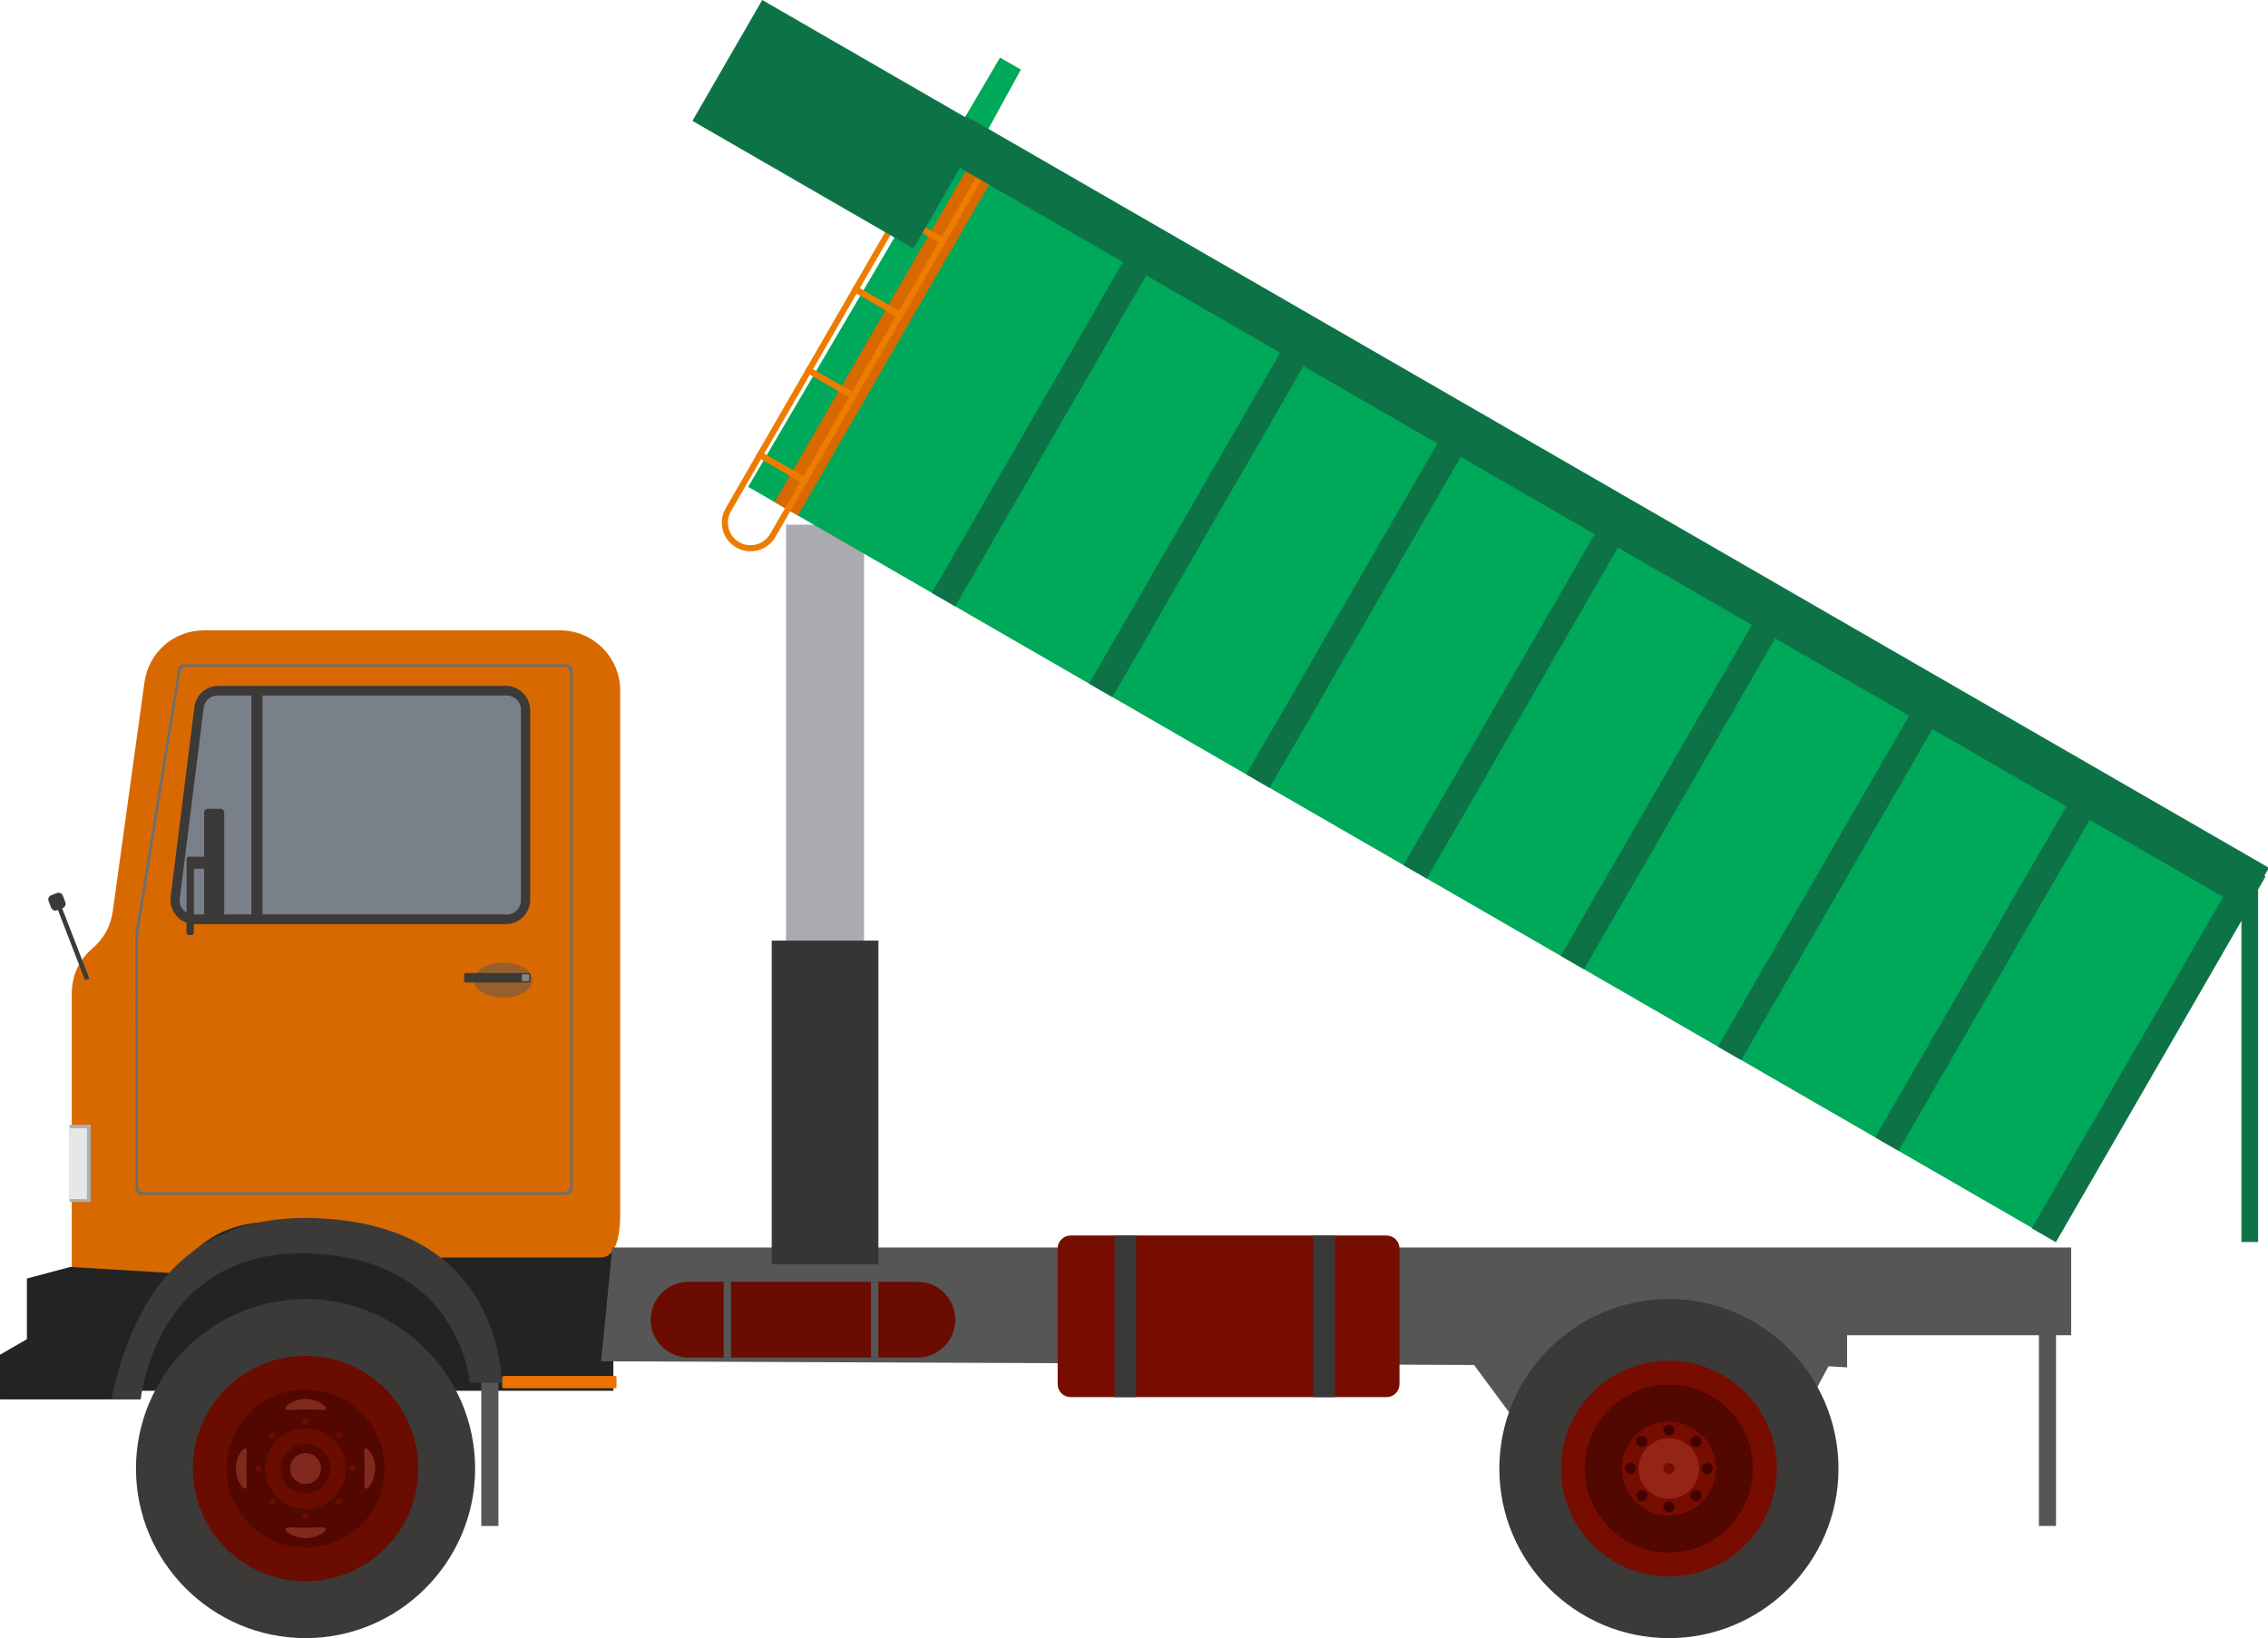
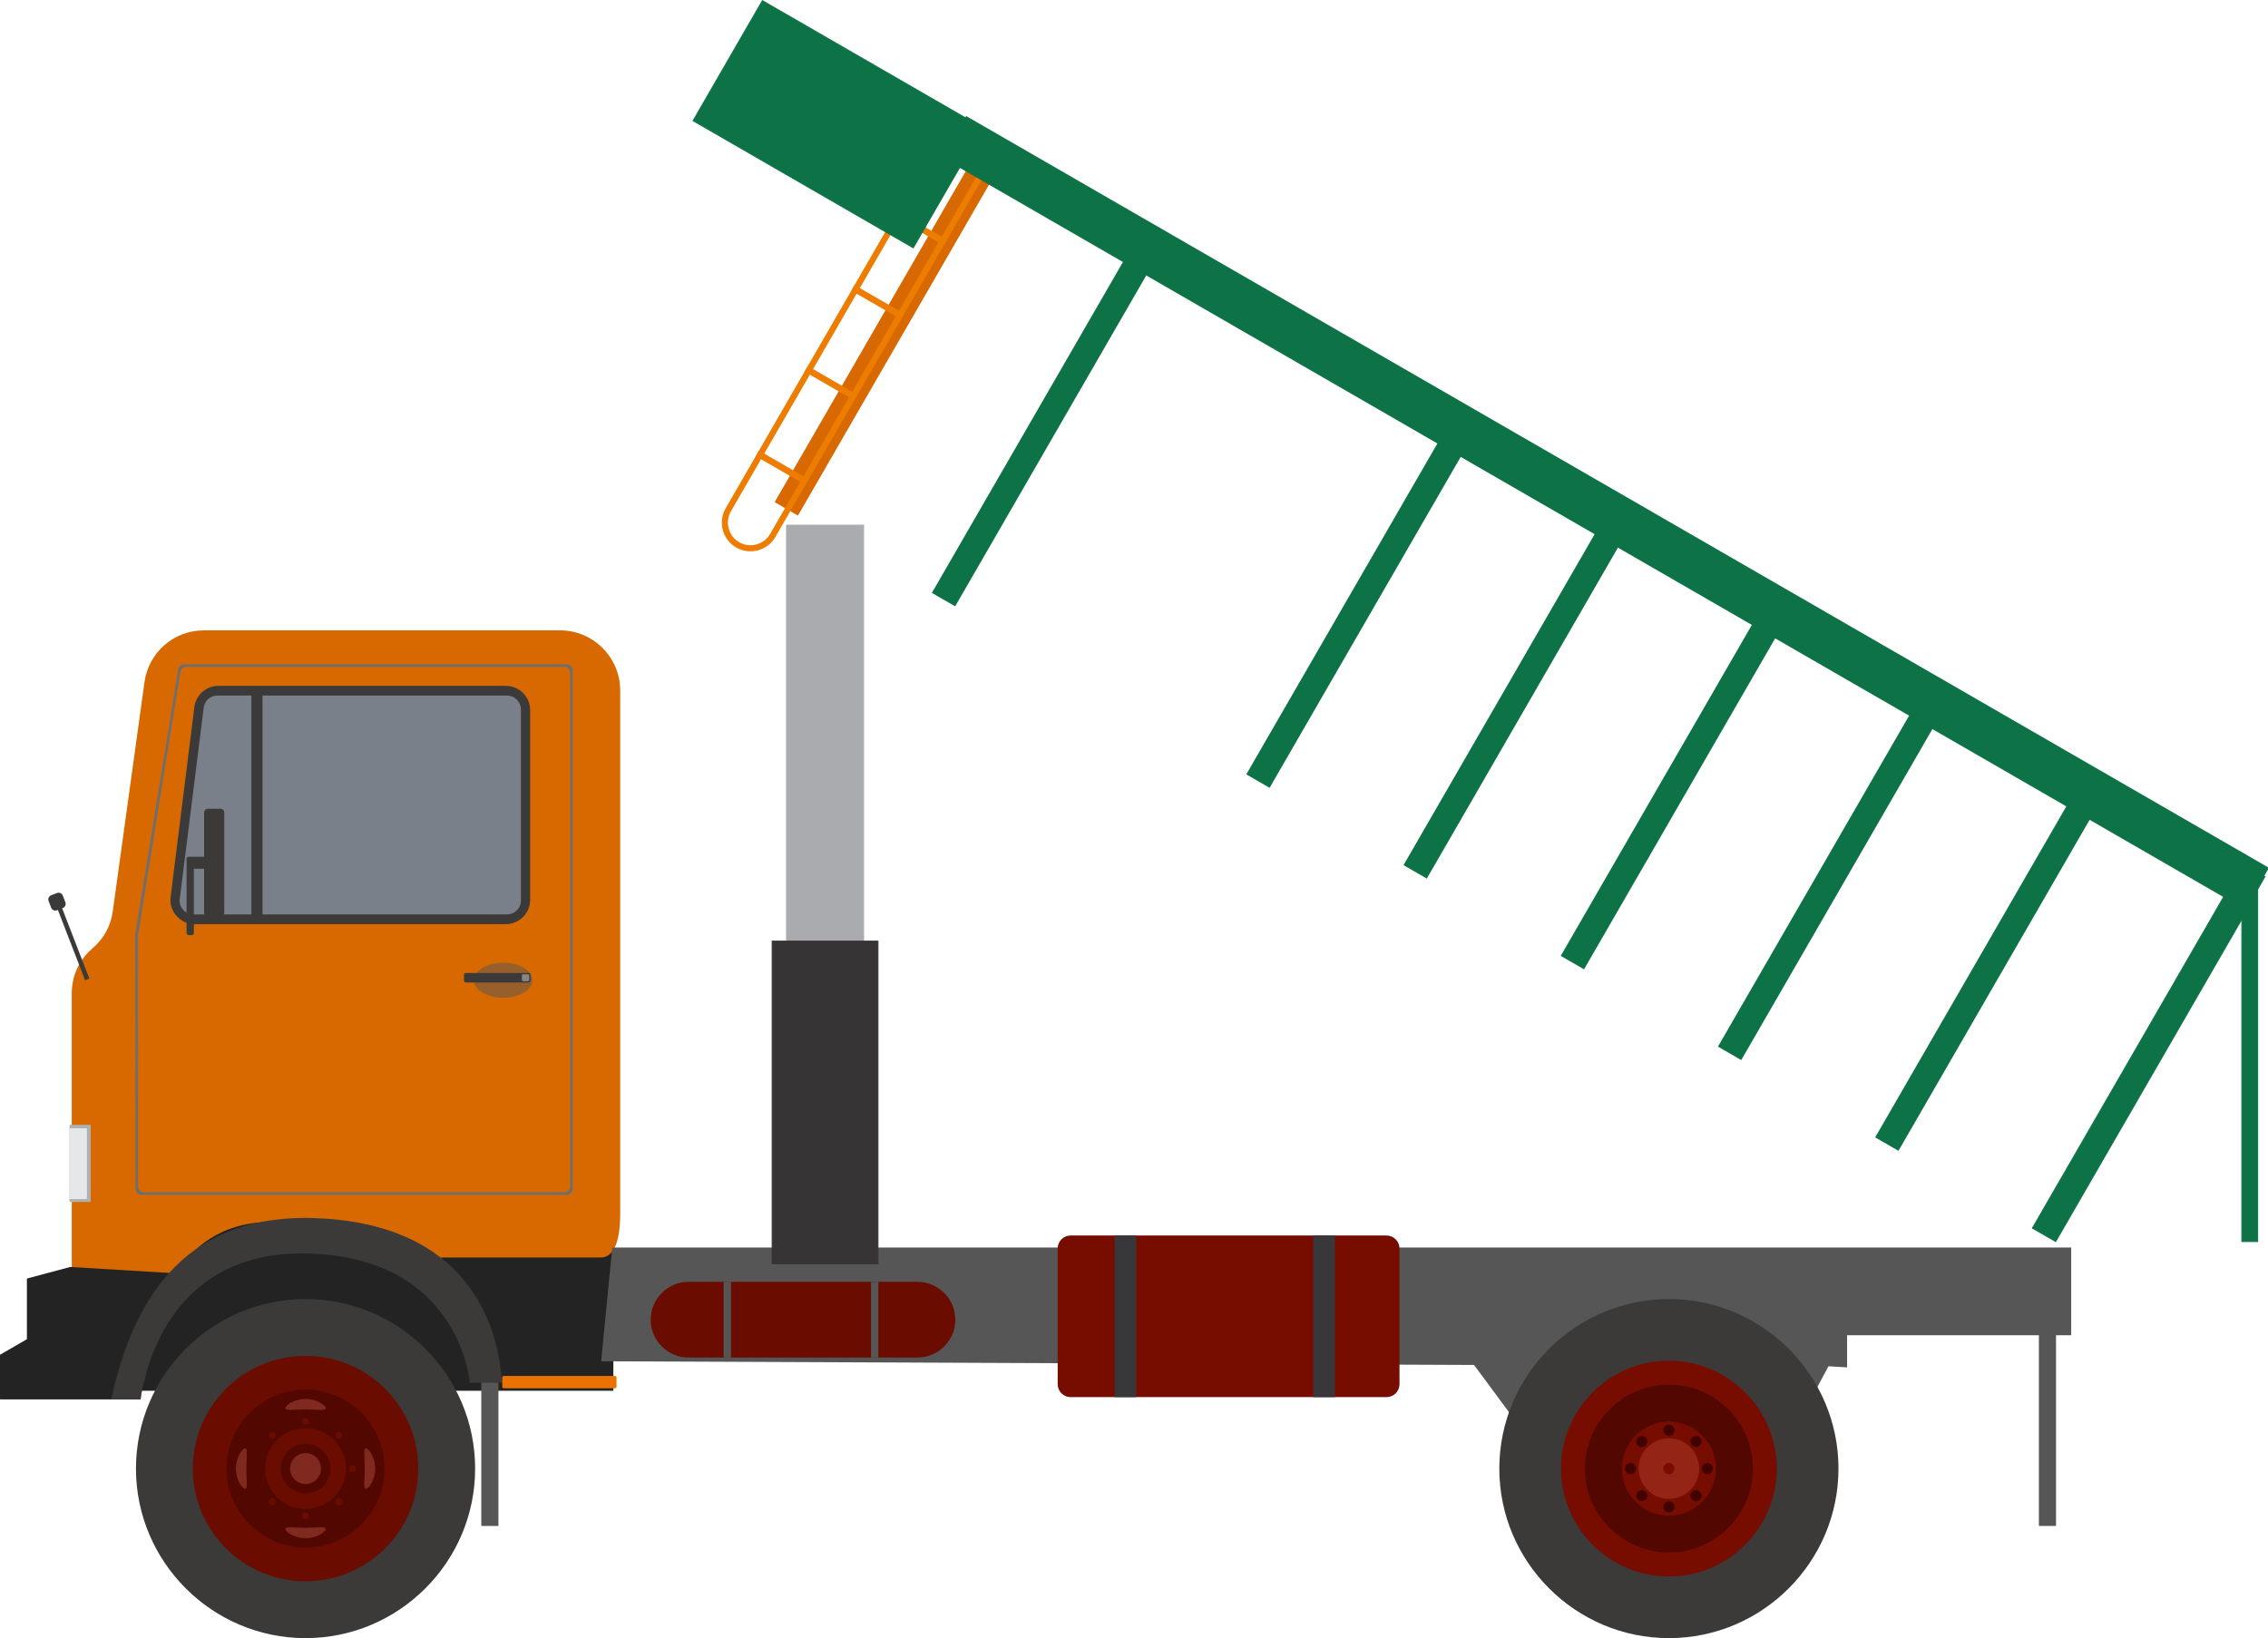
<svg xmlns="http://www.w3.org/2000/svg" xml:space="preserve" width="490.569mm" height="354.413mm" version="1.1" style="shape-rendering:geometricPrecision; text-rendering:geometricPrecision; image-rendering:optimizeQuality; fill-rule:evenodd; clip-rule:evenodd" viewBox="0 0 13831.23 9992.43">
  <defs>
    <style type="text/css">
   
    .str1 {stroke:#A9ABAE;stroke-width:5.64;stroke-miterlimit:22.926}
    .str2 {stroke:#373435;stroke-width:5.64;stroke-miterlimit:22.926}
    .str3 {stroke:#0D7347;stroke-width:5.64;stroke-miterlimit:22.926}
    .str0 {stroke:#1A1A18;stroke-width:5.64;stroke-miterlimit:22.926}
    .fil13 {fill:#E6E7E8}
    .fil18 {fill:#A9ABAE}
    .fil19 {fill:#373435}
    .fil21 {fill:#0D7347}
    .fil20 {fill:#00A859}
    .fil0 {fill:#232323}
    .fil11 {fill:#38383A}
    .fil3 {fill:#3B3A38}
    .fil16 {fill:#420300}
    .fil14 {fill:#520700}
    .fil5 {fill:#565656}
    .fil9 {fill:#6B0C00}
    .fil2 {fill:#6E6E6E}
    .fil10 {fill:#770C00}
    .fil4 {fill:#798089}
    .fil17 {fill:#802A1F}
    .fil8 {fill:#858585}
    .fil15 {fill:#932416}
    .fil12 {fill:#AFB1B1}
    .fil1 {fill:#D86901}
    .fil6 {fill:#EB7200}
    .fil22 {fill:#ED7C00}
    .fil7 {fill:#565656;fill-opacity:0.502}
   
  </style>
  </defs>
  <g id="__x0023_Layer_x0020_2">
    <g id="_3038234484960">
      <polygon class="fil0 str0" points="760.46,7147.92 3737.69,7147.92 3737.69,8480.67 760.46,8480.67 " />
      <path class="fil1" d="M3782.3 7398.82l0 -3186.92c0,-202.05 -164.79,-366.84 -366.84,-366.84l-2171.08 0c-184.36,0 -338.09,133.93 -363.38,316.56l-193.13 1395.66c-12.7,91.81 -53.38,166.63 -123.5,227.24 -83.35,72.03 -126.8,167.09 -126.8,277.41l0 1672.93 -265.15 71.06 0 366.65 -162.57 93.86 0 269.53 848.91 0c0,0 0,-1081.88 792.83,-1081.88 792.83,0 1373.93,793.24 1373.93,793.24l-335.29 -576.67 971.59 0c107.34,0 120.49,-164.47 120.49,-271.82z" />
      <path class="fil2" d="M3440.16 4067.56l-2303.75 0c-18.33,0 -33.64,13.05 -36.55,31.14l-258.08 1604.96 0 1532.13c0,20.39 16.63,37.02 37.02,37.02l2561.36 0c20.39,0 37.02,-16.63 37.02,-37.02l0 -3131.21c0,-20.39 -16.62,-37.02 -37.02,-37.02zm52.62 21.41l0 0 0 3162.43c0,20.39 -16.63,37.02 -37.02,37.02l-2592.61 0c-20.38,0 -36.99,-16.6 -37.02,-36.98l-1.76 -1549.68 262.2 -1618.7c2.93,-18.08 18.24,-31.1 36.55,-31.1l2332.64 0c20.39,0 37.02,16.63 37.02,37.02z" />
      <path class="fil3" d="M3084.76 4183.67l-1752.32 0c-75.24,0 -137.87,55.28 -147.21,129.94l-144.59 1156.84c-5.48,43.74 6.81,83.51 35.98,116.57 29.18,33.04 67.12,50.16 111.21,50.16l1896.93 0c81.7,0 148.35,-66.64 148.35,-148.33l0 -1156.84c0,-81.7 -66.64,-148.34 -148.35,-148.34z" />
      <path class="fil4" d="M3092.16 4242.84l-1766 0c-43.14,0 -78.67,31.36 -84.02,74.15l-145.74 1165.86c-3.17,25.47 3.57,47.3 20.55,66.53 17.08,19.36 37.64,28.63 63.47,28.63l1911.73 0c46.56,0 84.67,-38.11 84.67,-84.66l0 -1165.86c0,-46.55 -38.11,-84.65 -84.67,-84.65z" />
      <polygon class="fil3" points="1600.81,4221.15 1600.81,5583.5 1532.98,5583.5 1532.98,4221.15 " />
      <path class="fil3" d="M1150.99 5225.88c-7.28,0 -13.25,5.97 -13.25,13.25l0 451.54c0,7.29 5.95,13.26 13.25,13.26l18.02 0c7.29,0 13.26,-5.97 13.26,-13.26l0 -391.4 62.53 0 0 268.85c0,12.92 10.58,23.5 23.51,23.5l75.73 0c12.92,0 23.5,-10.58 23.5,-23.5l0 -611.1c0,-12.93 -10.58,-23.5 -23.5,-23.5l-75.73 0c-12.92,0 -23.51,10.57 -23.51,23.5l0 268.85 -93.82 0z" />
      <path class="fil0" d="M428.01 7728.37l-263.93 70.74 0 370.06 -164.08 94.72 0 272.05 856.81 0c0,0 0.03,-446.99 209.59,-768.99l-638.39 -38.58z" />
      <polygon class="fil5" points="2935.17,9308.23 3039.64,9308.23 3039.64,8306.35 2935.17,8306.35 " />
      <path class="fil3" d="M678.24 8535.94l178.57 0c79.38,-489.77 388.61,-897.94 996.49,-890.15 955.21,12.25 1011.56,788.81 1011.56,788.81l196.51 0c-18.3,-296.84 -163.77,-934.89 -1066.52,-1000.32 -856.3,-62.08 -1180.84,479.3 -1316.6,1101.65z" />
      <path class="fil6" d="M3072.25 8393.21l678.15 0c5.18,0 9.41,4.23 9.41,9.41l0 56.45c0,5.17 -4.23,9.4 -9.41,9.4l-678.15 0c-5.18,0 -9.41,-4.23 -9.41,-9.4l0 -56.45c0,-5.18 4.23,-9.41 9.41,-9.41z" />
      <path class="fil7" d="M3068.76 5872.28c98.71,0 178.72,47.87 178.72,106.91 0,59.04 -80.01,106.9 -178.72,106.9 -98.7,0 -178.72,-47.86 -178.72,-106.9 0,-59.04 80.02,-106.91 178.72,-106.91z" />
      <path class="fil3" d="M2840.41 5935.13l384.06 0c5.93,0 10.77,4.85 10.77,10.77l0 36.4c0,5.93 -4.84,10.77 -10.77,10.77l-384.06 0c-5.93,0 -10.77,-4.85 -10.77,-10.77l0 -36.4c0,-5.93 4.85,-10.77 10.77,-10.77z" />
      <path class="fil8" d="M3190.88 5942.47l28.35 0c4.6,0 8.36,3.76 8.36,8.36l0 26.52c0,4.6 -3.76,8.37 -8.36,8.37l-28.35 0c-4.6,0 -8.37,-3.76 -8.37,-8.37l0 -26.52c0,-4.6 3.77,-8.36 8.37,-8.36z" />
      <path class="fil3" d="M378.96 5540.46l165.77 428.71 -26.01 10.06 -165.77 -428.71 -5.51 2.13c-14.03,5.42 -29.94,-1.61 -35.38,-15.64l-15.67 -40.52c-5.42,-14.03 1.62,-29.94 15.65,-35.38l35.52 -13.72c14.03,-5.44 29.94,1.61 35.36,15.64l15.67 40.52c5.44,14.04 -1.61,29.95 -15.64,35.37l-4 1.55z" />
      <polygon class="fil5" points="3733.87,7609.7 12630.97,7609.7 12630.97,8145.06 11264.39,8145.06 11264.39,8340.91 11150.76,8334.1 10815.04,8962.87 9457.13,8958.27 8989.28,8326.19 3665.98,8303.7 " />
      <polygon class="fil5" points="12434.07,9308.22 12538.52,9308.22 12538.52,8054.7 12434.07,8054.7 " />
      <path class="fil9" d="M4198.91 7819.02l1396.21 0c127.03,0 230.94,103.91 230.94,230.93l0 0.03c0,127.02 -103.91,230.94 -230.94,230.94l-1396.21 0c-127.02,0 -230.94,-103.92 -230.94,-230.94l0 -0.03c0,-127.02 103.92,-230.93 230.94,-230.93z" />
      <polygon class="fil5" points="4412.97,8280.92 4457.86,8280.92 4457.86,7819.02 4412.97,7819.02 " />
      <polygon class="fil5" points="5311.77,8280.92 5356.66,8280.92 5356.66,7819.02 5311.77,7819.02 " />
      <path class="fil10" d="M8455.74 7536.54l-1926.66 0c-43.46,0 -78.97,35.52 -78.97,78.96l0 827.92c0,43.43 35.51,78.96 78.97,78.96l1926.66 0c43.42,0 78.96,-35.53 78.96,-78.96l0 -827.92c0,-43.44 -35.54,-78.96 -78.96,-78.96z" />
      <polygon class="fil11" points="6797.49,8522.38 6929.28,8522.38 6929.28,7536.53 6797.49,7536.53 " />
      <polygon class="fil11" points="8008.89,8522.38 8140.68,8522.38 8140.68,7536.53 8008.89,7536.53 " />
      <polygon class="fil12" points="423.88,7331.9 553.28,7331.9 553.28,6861.16 423.88,6861.16 " />
      <polygon class="fil13" points="423.87,7314.26 530.06,7314.26 530.06,6882.35 423.87,6882.35 " />
      <path class="fil3" d="M10177.67 9992.43c569.58,0 1034.14,-464.56 1034.14,-1034.15 0,-569.59 -464.56,-1034.16 -1034.14,-1034.16 -569.61,0 -1034.17,464.56 -1034.17,1034.16 0,569.6 464.56,1034.15 1034.17,1034.15z" />
      <path class="fil10" d="M10177.67 9616.38c362.46,0 658.1,-295.64 658.1,-658.1 0,-362.48 -295.64,-658.1 -658.1,-658.1 -362.49,0 -658.1,295.63 -658.1,658.1 0,362.47 295.61,658.1 658.1,658.1z" />
      <path class="fil14" d="M10177.67 9470.13c281.91,0 511.86,-229.93 511.86,-511.86 0,-281.93 -229.95,-511.86 -511.86,-511.86 -281.94,0 -511.86,229.93 -511.86,511.86 0,281.93 229.92,511.86 511.86,511.86z" />
      <path class="fil10" d="M10177.67 9245.53c158.22,0 287.25,-129.04 287.25,-287.26 0,-158.22 -129.03,-287.26 -287.25,-287.26 -158.23,0 -287.27,129.04 -287.27,287.26 0,158.22 129.05,287.26 287.27,287.26z" />
      <path class="fil15" d="M10177.67 9143.16c101.82,0 184.88,-83.06 184.88,-184.88 0,-101.83 -83.06,-184.88 -184.88,-184.88 -101.83,0 -184.89,83.06 -184.89,184.88 0,101.83 83.06,184.88 184.89,184.88z" />
      <path class="fil10" d="M10177.67 8992.23c18.69,0 33.94,-15.25 33.94,-33.95 0,-18.7 -15.25,-33.95 -33.94,-33.95 -18.72,0 -33.97,15.25 -33.97,33.95 0,18.71 15.25,33.95 33.97,33.95z" />
      <path class="fil16" d="M10411.6 8992.23c18.72,0 33.97,-15.25 33.97,-33.95 0,-18.7 -15.25,-33.95 -33.97,-33.95 -18.69,0 -33.94,15.25 -33.94,33.95 0,18.71 15.25,33.95 33.94,33.95z" />
      <path class="fil16" d="M10319.07 8768.85c13.26,-13.27 34.75,-13.27 48.01,0 13.27,13.26 13.27,34.76 0,48.01 -13.26,13.25 -34.75,13.25 -48.01,0 -13.26,-13.26 -13.26,-34.76 0,-48.01z" />
      <path class="fil16" d="M10143.71 8724.33c0,-18.75 15.2,-33.96 33.95,-33.96 18.75,0 33.96,15.2 33.96,33.96 0,18.75 -15.2,33.95 -33.96,33.95 -18.75,0 -33.95,-15.2 -33.95,-33.95z" />
      <path class="fil16" d="M9988.24 8816.86c-13.26,-13.26 -13.26,-34.76 0,-48.01 13.26,-13.27 34.76,-13.27 48.01,0 13.25,13.26 13.25,34.76 0,48.01 -13.26,13.25 -34.76,13.25 -48.01,0z" />
      <path class="fil16" d="M9943.72 8992.23c-18.74,0 -33.94,-15.2 -33.94,-33.95 0,-18.75 15.2,-33.95 33.94,-33.95 18.75,0 33.95,15.2 33.95,33.95 0,18.75 -15.2,33.95 -33.95,33.95z" />
      <path class="fil16" d="M10036.25 9147.69c-13.26,13.26 -34.76,13.26 -48.01,0 -13.26,-13.25 -13.26,-34.75 0,-48.01 13.26,-13.26 34.76,-13.26 48.01,0 13.25,13.26 13.25,34.76 0,48.01z" />
      <path class="fil16" d="M10211.62 9192.21c0,18.74 -15.2,33.94 -33.96,33.94 -18.75,0 -33.95,-15.2 -33.95,-33.94 0,-18.75 15.2,-33.96 33.95,-33.96 18.75,0 33.96,15.2 33.96,33.96z" />
      <path class="fil16" d="M10367.08 9099.68c13.27,13.26 13.27,34.76 0,48.01 -13.26,13.26 -34.75,13.26 -48.01,0 -13.26,-13.25 -13.26,-34.75 0,-48.01 13.26,-13.26 34.75,-13.26 48.01,0z" />
      <path class="fil3" d="M1863.36 9992.43c569.58,0 1034.14,-464.56 1034.14,-1034.15 0,-569.59 -464.56,-1034.16 -1034.14,-1034.16 -569.61,0 -1034.17,464.56 -1034.17,1034.16 0,569.6 464.56,1034.15 1034.17,1034.15z" />
      <path class="fil9" d="M1863.33 8270.79c379.69,0 687.48,307.8 687.48,687.48 0,379.68 -307.79,687.48 -687.48,687.48 -379.68,0 -687.47,-307.8 -687.47,-687.48 0,-379.68 307.79,-687.48 687.47,-687.48z" />
      <path class="fil14" d="M1863.33 8476.94c265.84,0 481.33,215.51 481.33,481.34 0,265.83 -215.49,481.33 -481.33,481.33 -265.83,0 -481.32,-215.5 -481.32,-481.33 0,-265.83 215.49,-481.34 481.32,-481.34z" />
      <path class="fil9" d="M1863.33 8711.88c136.07,0 246.38,110.31 246.38,246.39 0,136.08 -110.31,246.38 -246.38,246.38 -136.08,0 -246.38,-110.31 -246.38,-246.38 0,-136.07 110.31,-246.39 246.38,-246.39z" />
      <path class="fil14" d="M1863.33 8807.29c83.39,0 150.98,67.6 150.98,150.98 0,83.38 -67.59,150.98 -150.98,150.98 -83.38,0 -150.97,-67.6 -150.97,-150.98 0,-83.38 67.59,-150.98 150.97,-150.98z" />
      <path class="fil17" d="M1863.33 8864.07c52.03,0 94.21,42.17 94.21,94.2 0,52.03 -42.18,94.2 -94.21,94.2 -52.02,0 -94.2,-42.17 -94.2,-94.2 0,-52.03 42.18,-94.2 94.2,-94.2z" />
      <path class="fil17" d="M1863.34 8533.39c68.03,0 123.2,38.94 123.2,56.55 0,17.61 -55.17,7.22 -123.2,7.22 -68.05,0 -123.21,10.39 -123.21,-7.22 0,-17.61 55.16,-56.55 123.21,-56.55z" />
      <path class="fil17" d="M1438.47 8958.27c0,-68.04 38.94,-123.21 56.54,-123.21 17.6,0 7.21,55.17 7.21,123.21 0,68.03 10.39,123.2 -7.21,123.2 -17.61,0 -56.54,-55.17 -56.54,-123.2z" />
      <path class="fil17" d="M1863.33 9383.15c-68.04,0 -123.2,-38.95 -123.2,-56.54 0,-17.61 55.16,-7.22 123.2,-7.22 68.04,0 123.2,-10.39 123.2,7.22 0,17.6 -55.16,56.54 -123.2,56.54z" />
      <path class="fil17" d="M2288.21 8958.27c0,68.04 -38.94,123.2 -56.55,123.2 -17.61,0 -7.22,-55.16 -7.22,-123.2 0,-68.04 -10.39,-123.2 7.22,-123.2 17.61,0 56.55,55.15 56.55,123.2z" />
      <path class="fil9" d="M1863.33 8650.97c11.15,0 20.18,9.04 20.18,20.18 0,11.14 -9.02,20.18 -20.18,20.18 -11.14,0 -20.17,-9.04 -20.17,-20.18 0,-11.14 9.03,-20.18 20.17,-20.18z" />
      <path class="fil9" d="M1646.04 8740.98c7.88,-7.88 20.66,-7.88 28.55,0 7.87,7.88 7.87,20.66 0,28.53 -7.88,7.88 -20.66,7.88 -28.55,0 -7.88,-7.87 -7.88,-20.65 0,-28.53z" />
-       <path class="fil9" d="M1556.04 8958.27c0,-11.14 9.04,-20.18 20.18,-20.18 11.14,0 20.18,9.04 20.18,20.18 0,11.14 -9.04,20.18 -20.18,20.18 -11.14,0 -20.18,-9.04 -20.18,-20.18z" />
      <path class="fil9" d="M1646.04 9175.56c-7.88,-7.88 -7.88,-20.66 0,-28.53 7.88,-7.88 20.66,-7.88 28.55,0 7.87,7.87 7.87,20.65 0,28.53 -7.88,7.88 -20.66,7.88 -28.55,0z" />
      <path class="fil9" d="M1863.33 9265.57c-11.14,0 -20.17,-9.04 -20.17,-20.18 0,-11.14 9.03,-20.18 20.17,-20.18 11.15,0 20.18,9.04 20.18,20.18 0,11.14 -9.02,20.18 -20.18,20.18z" />
      <path class="fil9" d="M2080.62 9175.56c-7.87,7.88 -20.65,7.88 -28.53,0 -7.88,-7.88 -7.88,-20.66 0,-28.53 7.88,-7.88 20.66,-7.88 28.53,0 7.88,7.87 7.88,20.65 0,28.53z" />
      <path class="fil9" d="M2170.63 8958.27c0,11.14 -9.03,20.18 -20.18,20.18 -11.14,0 -20.17,-9.04 -20.17,-20.18 0,-11.14 9.03,-20.18 20.17,-20.18 11.15,0 20.18,9.04 20.18,20.18z" />
      <path class="fil9" d="M2080.62 8740.98c7.88,7.88 7.88,20.66 0,28.53 -7.87,7.88 -20.65,7.88 -28.53,0 -7.88,-7.87 -7.88,-20.65 0,-28.53 7.88,-7.88 20.66,-7.88 28.53,0z" />
      <rect class="fil18 str1" x="4796.63" y="3203.35" width="469.95" height="2673.23" />
      <rect class="fil19 str2" x="4708.87" y="5740.84" width="645.47" height="1968.38" />
-       <polygon class="fil20" points="6098.52,351.13 6225.74,424.58 5904.98,1009.98 13720.67,5522.38 12536.47,7573.47 4562.48,2969.68 " />
      <polygon class="fil21 str3" points="6003.68,839.03 13812.62,5347.52 13768.21,5424.44 5959.28,915.94 " />
      <polygon class="fil1" points="4724.12,3063.01 4866.19,3145.03 6050.39,1093.93 5908.32,1011.91 " />
      <polygon class="fil21" points="5682.91,3616.56 5824.97,3698.58 7009.17,1647.49 6867.11,1565.47 " />
-       <polygon class="fil21" points="6641.69,4170.12 6783.75,4252.14 7967.95,2201.04 7825.89,2119.02 " />
      <polygon class="fil21" points="7600.48,4723.67 7742.54,4805.69 8926.74,2754.6 8784.68,2672.58 " />
      <polygon class="fil21" points="8559.26,5277.23 8701.32,5359.24 9885.52,3308.15 9743.46,3226.13 " />
      <polygon class="fil21" points="9518.04,5830.78 9660.11,5912.8 10844.3,3861.7 10702.24,3779.68 " />
      <polygon class="fil21" points="10476.83,6384.34 10618.9,6466.36 11803.1,4415.26 11661.03,4333.24 " />
      <polygon class="fil21" points="11435.61,6937.89 11577.68,7019.91 12761.88,4968.82 12619.81,4886.79 " />
      <polygon class="fil21 str3" points="12394.4,7491.44 12536.46,7573.46 13720.66,5522.37 13578.6,5440.35 " />
      <polygon class="fil6" points="5955.05,1038.89 6017.1,1074.72 6085.98,955.42 6023.93,919.6 " />
      <path class="fil22" d="M6044.98 995.5l-1316.38 2280.04c-24.08,41.7 -63.01,69.75 -106.34,81.37 -43.32,11.6 -91.06,6.78 -132.77,-17.3 -41.69,-24.07 -69.75,-63.01 -81.36,-106.33 -11.61,-43.33 -6.78,-91.07 17.3,-132.77l1316.38 -2280.04 32.06 18.51 -1316.38 2280.04c-18.96,32.84 -22.77,70.49 -13.61,104.68 9.15,34.18 31.27,64.88 64.12,83.85 32.86,18.97 70.51,22.77 104.68,13.61 34.19,-9.16 64.89,-31.28 83.86,-64.13l1316.38 -2280.04 32.06 18.51z" />
-       <polygon class="fil22" points="5722.12,854.57 6025.29,1029.6 6044.98,995.5 5741.81,820.47 " />
      <polygon class="fil22" points="5452.44,1321.67 5755.61,1496.71 5775.3,1462.6 5472.13,1287.56 " />
      <polygon class="fil22" points="5191.89,1772.97 5495.05,1948 5514.74,1913.9 5211.57,1738.86 " />
      <polygon class="fil22" points="4906.63,2267.04 5209.8,2442.07 5229.5,2407.96 4926.33,2232.92 " />
      <polygon class="fil22" points="4608.92,2782.7 4912.09,2957.73 4931.77,2923.63 4628.61,2748.59 " />
      <rect class="fil21 str3" x="13671.65" y="5424.44" width="96.56" height="2149.03" />
      <rect class="fil21 str3" transform="matrix(0.894 0.516 -1 1.732 5891.87 714.253)" width="8881.19" height="140.97" />
      <rect class="fil21 str3" transform="matrix(0.866 0.5 -0.5 0.866 4649.48 3.852)" width="1550.68" height="845.83" />
    </g>
  </g>
</svg>